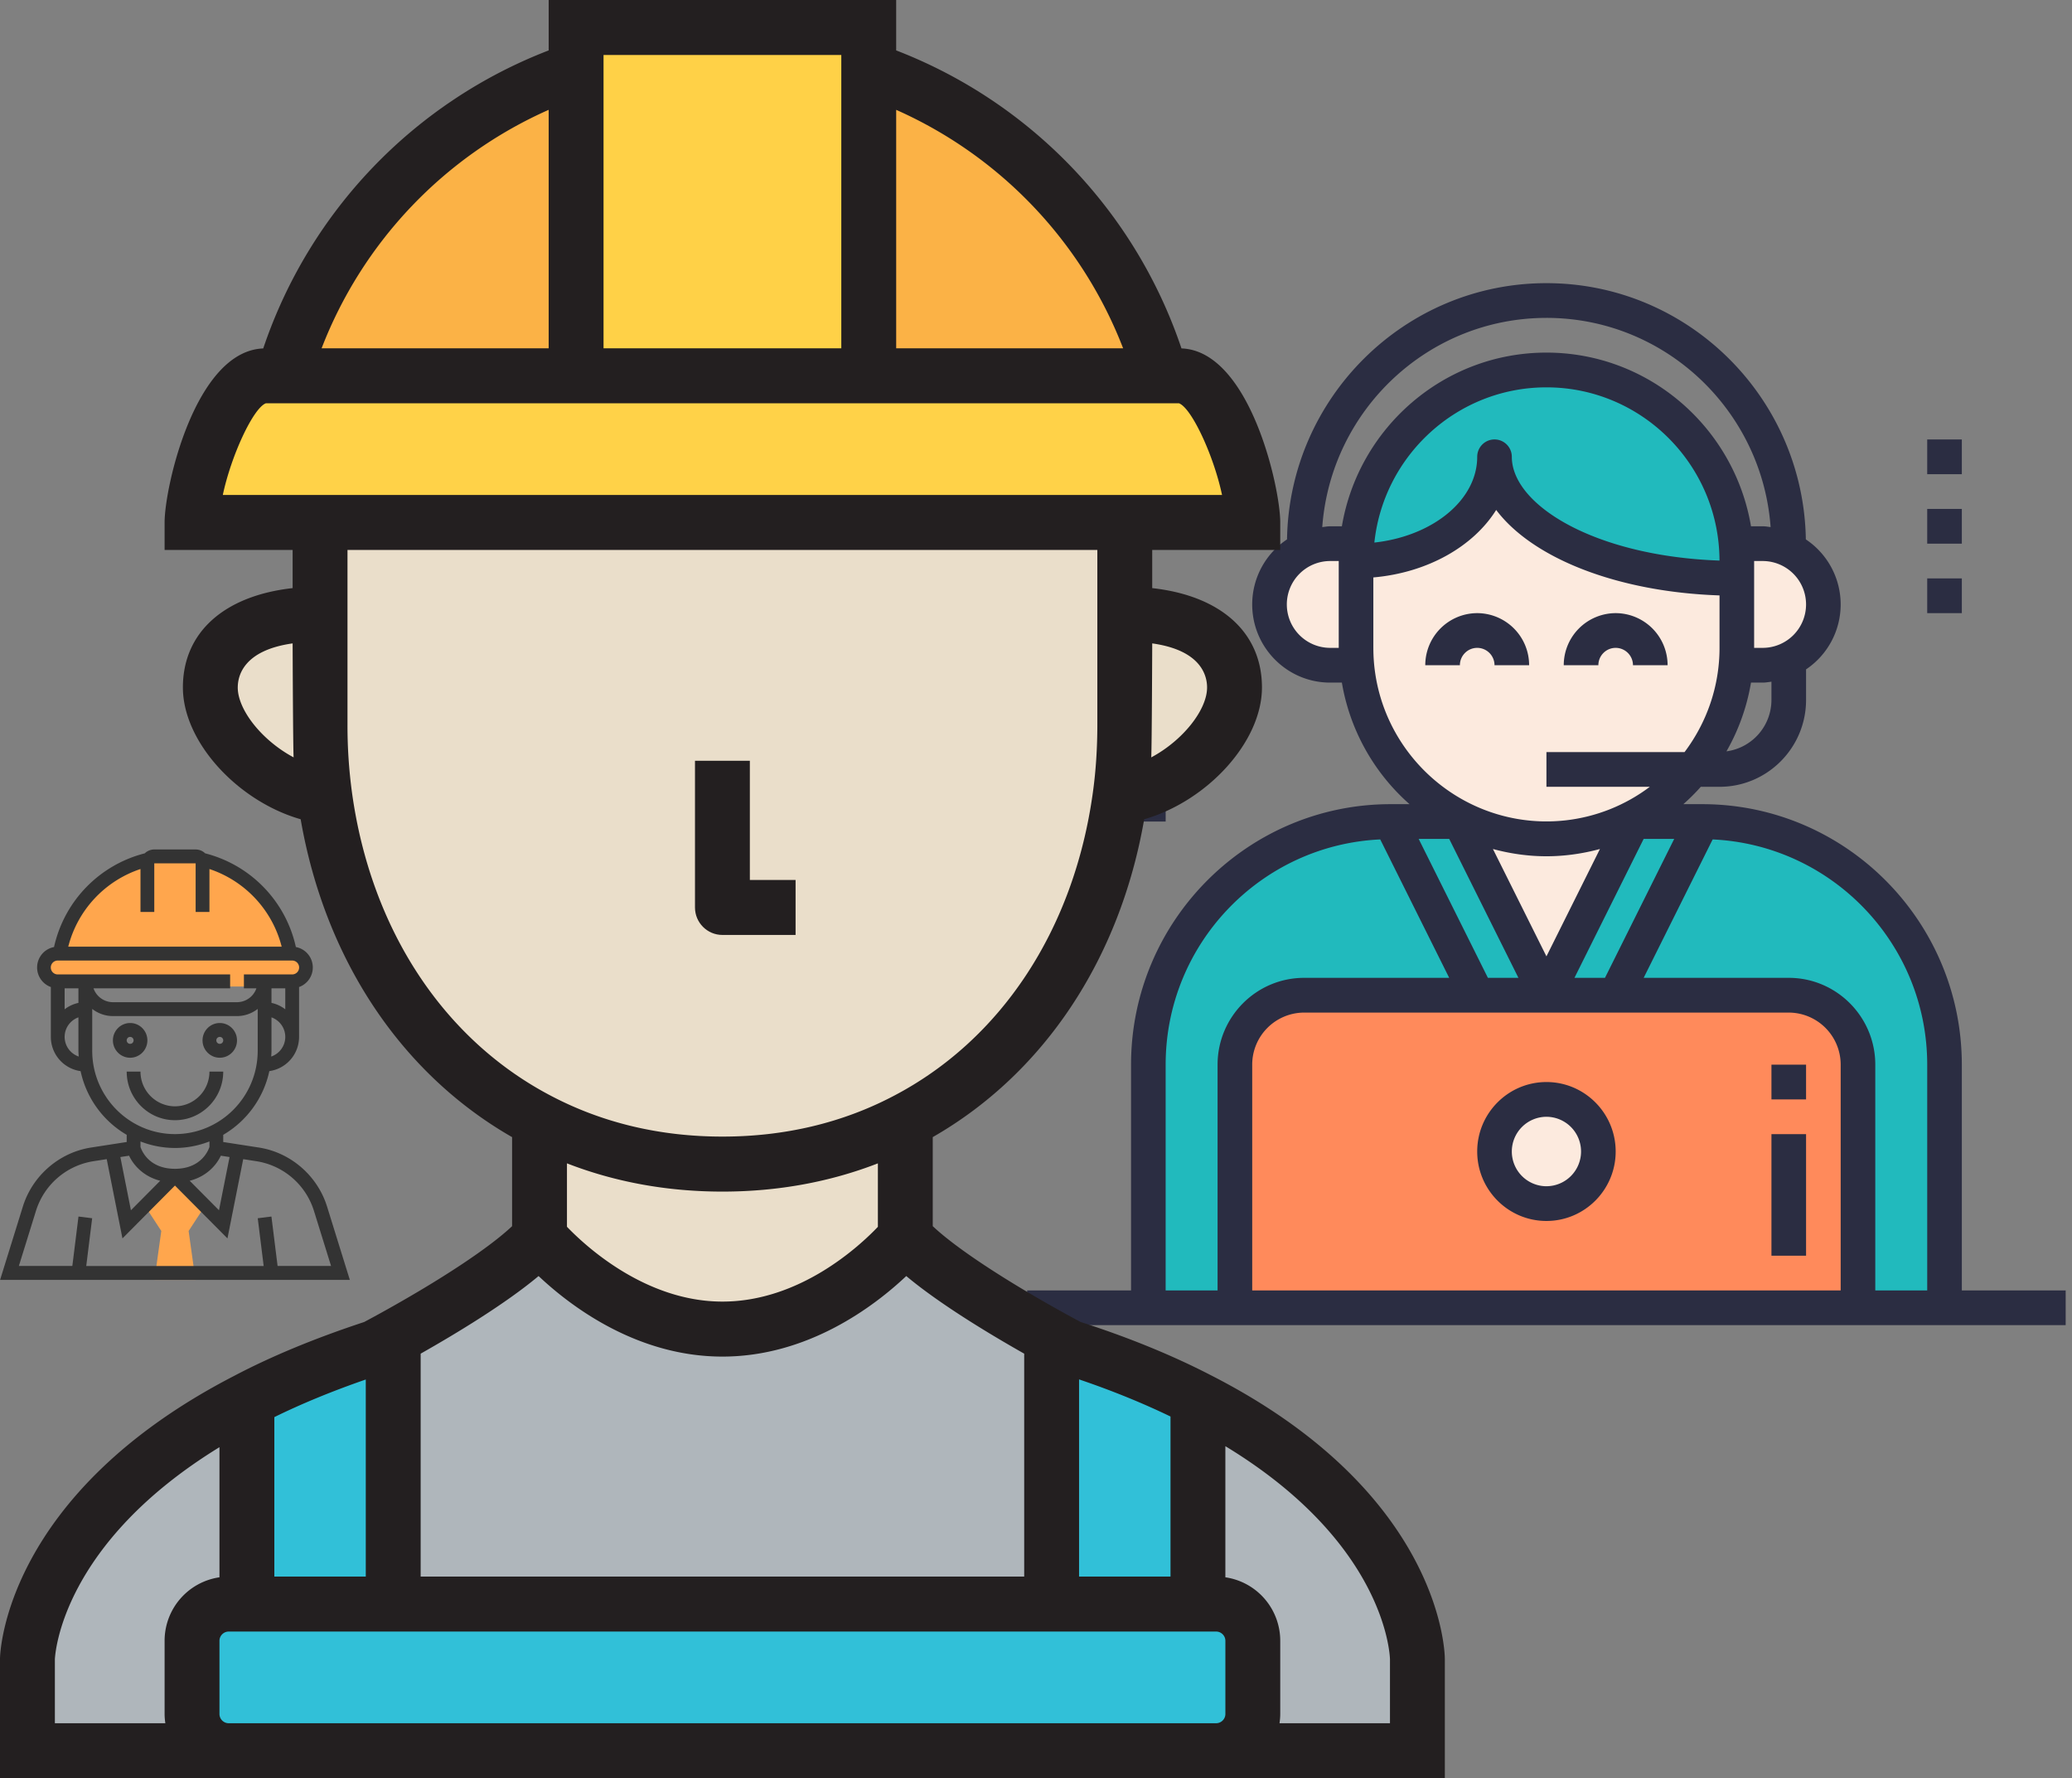
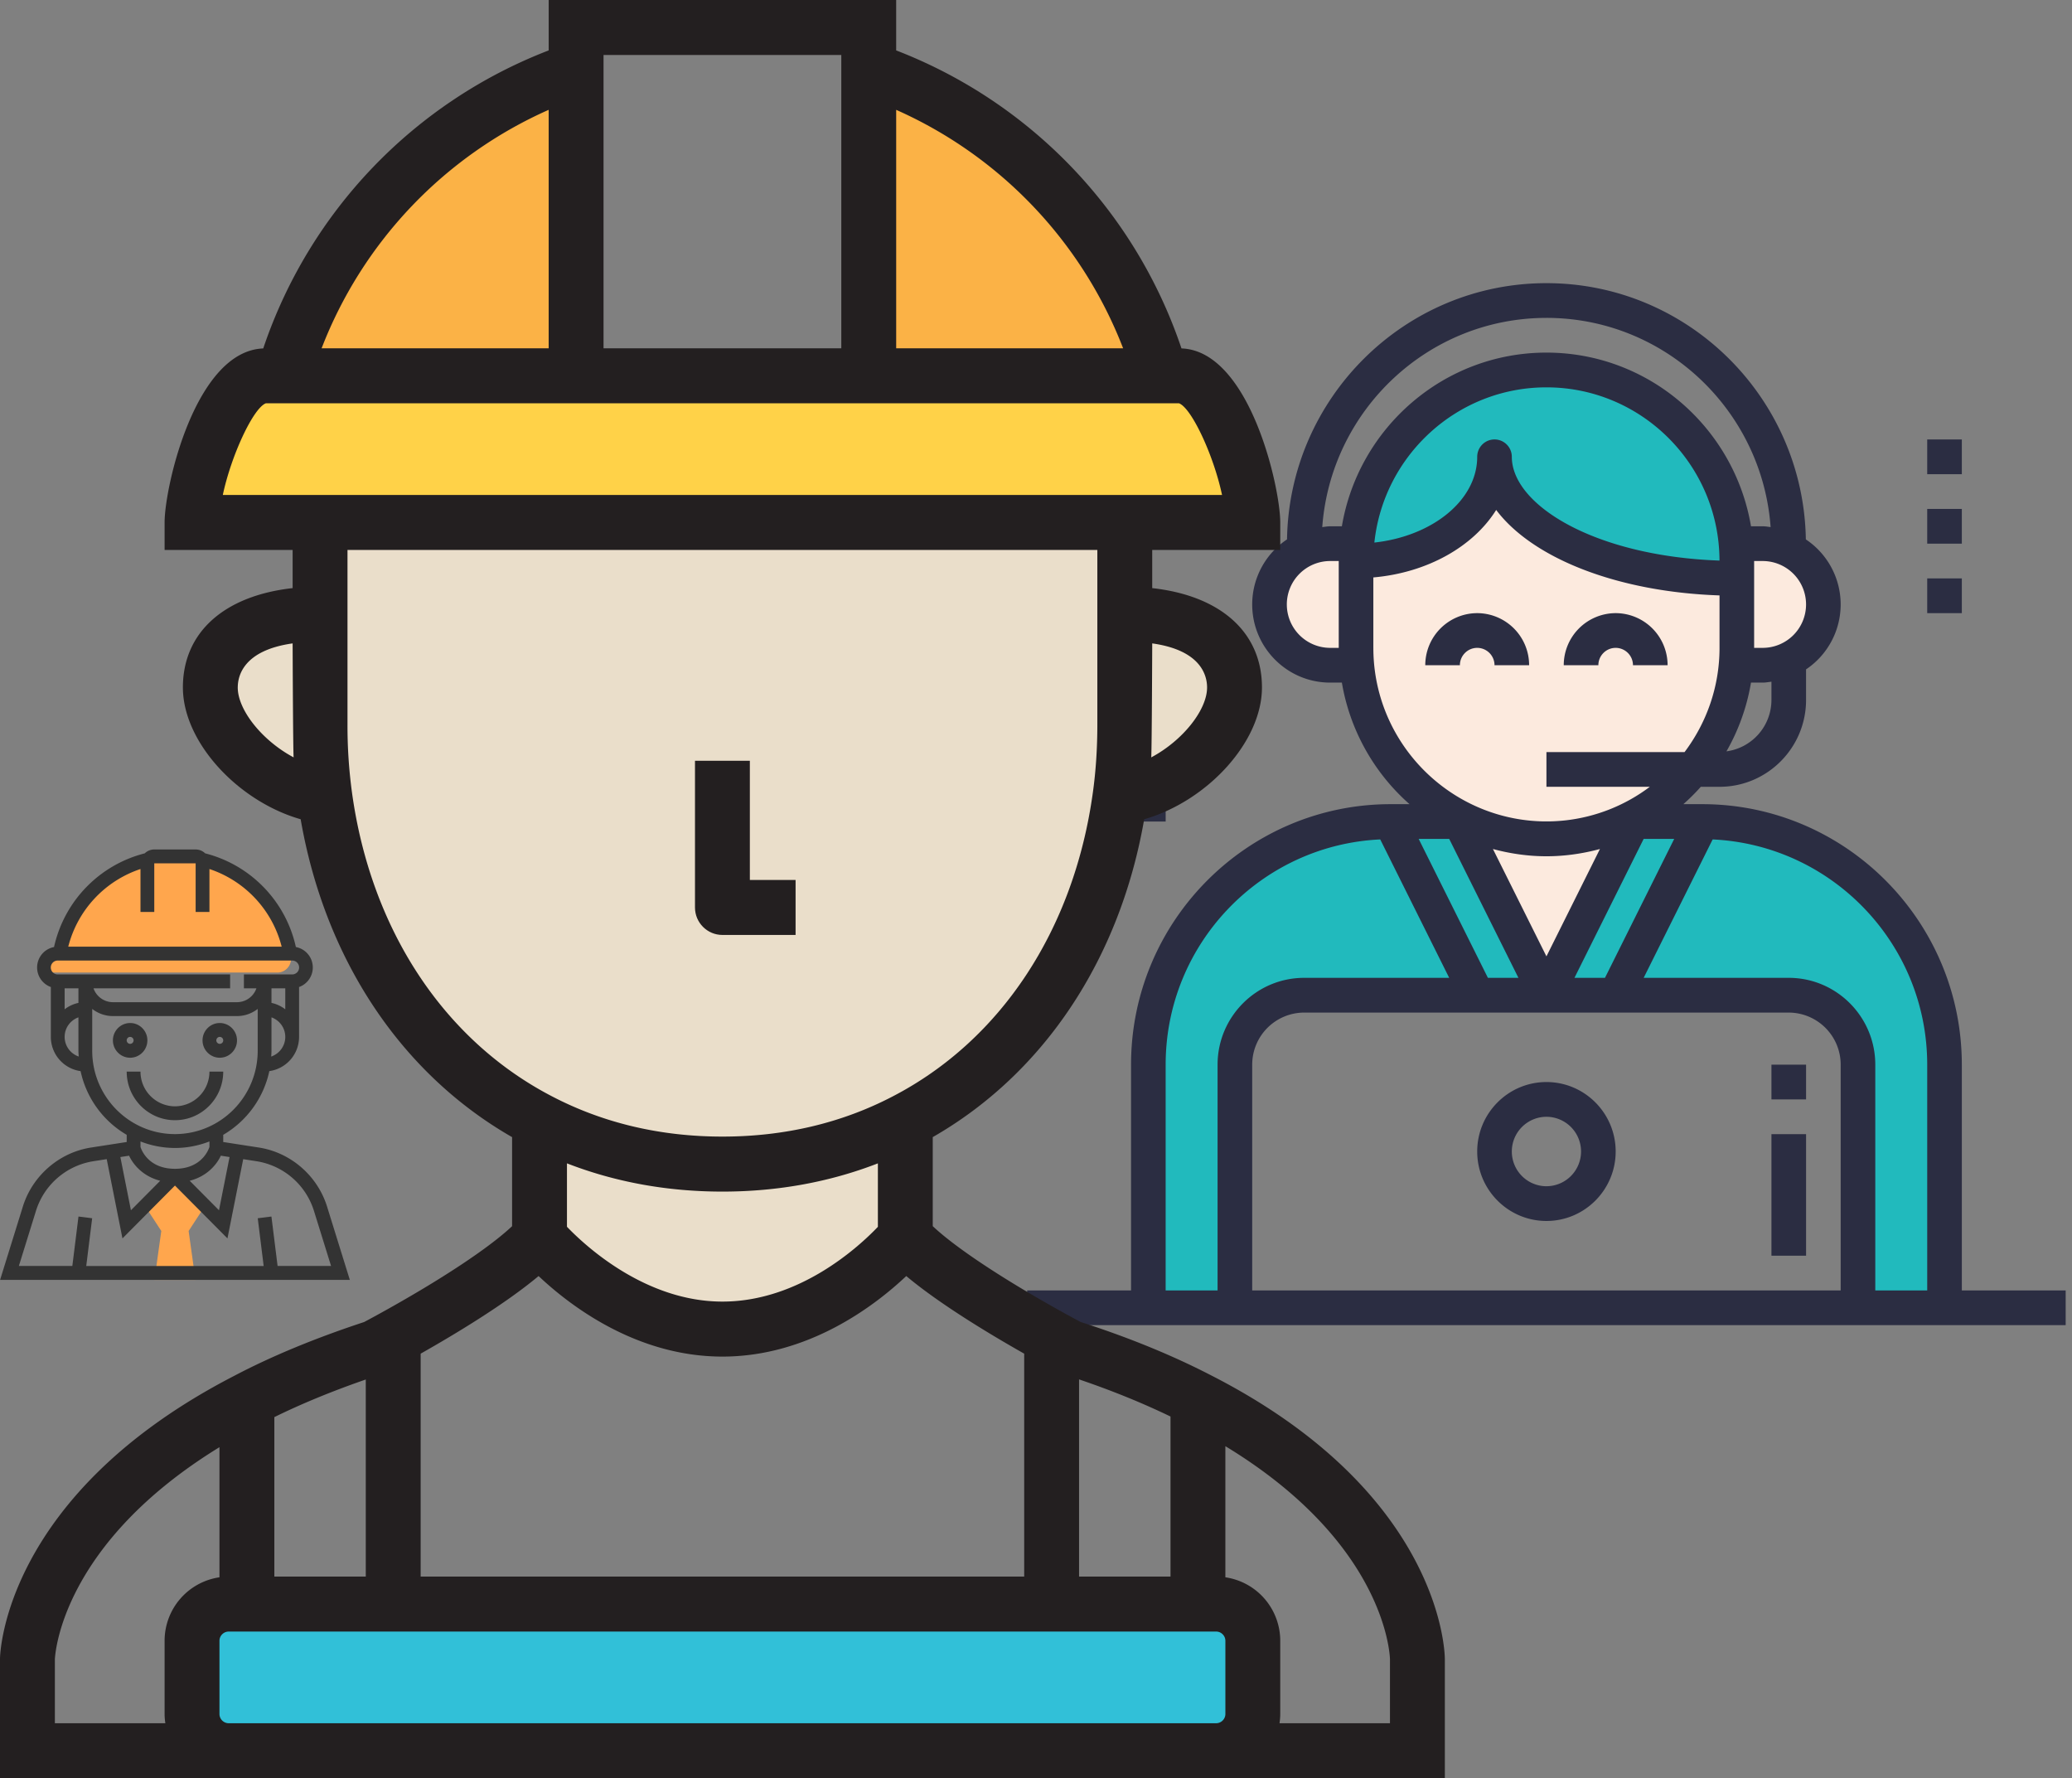
<svg xmlns="http://www.w3.org/2000/svg" width="148" height="127">
  <rect width="100%" height="100%" fill="#808080" stroke="none" />
  <g fill="none" fill-rule="evenodd">
    <g fill-rule="nonzero">
      <path d="M106.722 32.761c0 4.695 7.802 8.494 17.444 8.494V40.04c0-7.37-6.136-13.347-13.706-13.347-7.57 0-13.707 5.976-13.707 13.347 5.51 0 9.969-3.256 9.969-7.28z" fill="#21BABD" />
      <path d="M116.23 58.66h-.54a13.633 13.633 0 0 0 4.842-3.758 13.842 13.842 0 0 0 3.105-8.768v1.253h1.852c2.387 0 4.321-1.963 4.321-4.384 0-2.421-1.934-4.384-4.32-4.384h-1.853v2.505c-9.553 0-17.284-3.921-17.284-8.767 0 4.153-4.418 7.515-9.877 7.515v-1.253h-1.852c-2.386 0-4.321 1.963-4.321 4.384 0 2.421 1.935 4.384 4.321 4.384h1.852v-1.253a13.78 13.78 0 0 0 7.947 12.526h-.54l6.174 12.525 6.173-12.525zm-4.493 1.136zm1.337-.237zm-7.326-.367zm1.404.397zm2.905.323z" fill="#FCEADE" />
      <path d="M88.375 76.443c0-2.744 2.197-4.97 4.908-4.97h17.177l-6.135-12.422h-4.908c-9.486 0-17.177 7.786-17.177 17.392v17.391h6.135V76.443z" fill="#21BABD" />
-       <path d="M127.302 71.185H92.811c-2.72 0-4.927 2.253-4.927 5.033v17.616h44.345V76.218c0-2.78-2.206-5.033-4.927-5.033zm-17.245 15.1c-2.041 0-3.696-1.69-3.696-3.775s1.655-3.775 3.696-3.775c2.04 0 3.695 1.69 3.695 3.775s-1.654 3.775-3.695 3.775z" fill="#FF8A5B" />
-       <ellipse fill="#FCEADE" cx="110.057" cy="82.105" rx="3.628" ry="3.64" />
      <path d="M115.368 71.474h12.269c2.71 0 4.908 2.225 4.908 4.969v17.391h6.134V76.443c0-9.606-7.69-17.392-17.177-17.392h-4.908l-6.134 12.423h4.908z" fill="#21BABD" />
      <path d="M105.515 46.27a1.24 1.24 0 0 1 1.236 1.24h2.472a3.72 3.72 0 0 0-3.708-3.72 3.72 3.72 0 0 0-3.71 3.72h2.473c0-.683.554-1.24 1.237-1.24zM115.405 46.27a1.24 1.24 0 0 1 1.236 1.24h2.473a3.72 3.72 0 0 0-3.71-3.72 3.72 3.72 0 0 0-3.708 3.72h2.473c0-.683.553-1.24 1.236-1.24zM110.46 77.279c-2.727 0-4.945 2.225-4.945 4.96 0 2.737 2.218 4.962 4.945 4.962 2.727 0 4.945-2.225 4.945-4.961s-2.218-4.961-4.945-4.961zm0 7.442a2.48 2.48 0 0 1-2.473-2.481 2.48 2.48 0 0 1 2.473-2.48 2.48 2.48 0 0 1 2.472 2.48 2.48 2.48 0 0 1-2.472 2.48z" fill="#2B2D42" />
      <path d="M140.13 76.038c0-10.259-8.318-18.605-18.544-18.605h-1.346c.44-.388.854-.802 1.246-1.24h1.337c3.408 0 6.181-2.782 6.181-6.202v-2.185a5.583 5.583 0 0 0-.015-9.282c-.164-10.117-8.405-18.301-18.53-18.301-10.123 0-18.364 8.184-18.529 18.301a5.582 5.582 0 0 0-2.487 4.645c0 3.077 2.496 5.582 5.563 5.582h.842a14.87 14.87 0 0 0 4.833 8.682h-1.348c-10.225 0-18.544 8.346-18.544 18.605v16.125H73.37v2.48H147.548v-2.48h-7.417V76.038zm-29.67-14.884c1.323 0 2.6-.19 3.821-.518l-3.821 7.667-3.822-7.667c1.222.327 2.499.518 3.822.518zm9.126-1.24l-4.945 9.923h-2.18l4.944-9.923h2.181zm6.946-9.923a3.71 3.71 0 0 1-3.214 3.67 14.782 14.782 0 0 0 1.753-4.91h.842c.212 0 .413-.04.619-.064v1.304zm-.619-3.72h-.618v-6.203h.618a3.1 3.1 0 0 1 3.091 3.101 3.1 3.1 0 0 1-3.09 3.101zM110.46 22.703c8.463 0 15.404 6.602 16.012 14.94-.186-.02-.367-.056-.559-.056h-.842c-1.181-7.028-7.275-12.404-14.611-12.404S97.03 30.56 95.848 37.588h-.842c-.191 0-.372.037-.559.057.609-8.34 7.55-14.941 16.013-14.941zm12.361 17.333c-8.922-.315-14.834-3.975-14.834-7.41 0-.685-.552-1.241-1.236-1.241-.684 0-1.236.556-1.236 1.24 0 3.1-3.195 5.669-7.346 6.124.659-6.222 5.919-11.085 12.29-11.085 6.807 0 12.345 5.548 12.362 12.372zM95.006 46.27a3.1 3.1 0 0 1-3.09-3.1 3.1 3.1 0 0 1 3.09-3.102h.618v6.202h-.618zm3.09 0v-5.03c3.862-.337 7.138-2.205 8.774-4.82 2.586 3.438 8.63 5.857 15.953 6.104v3.746c0 2.795-.937 5.366-2.496 7.442h-9.867v2.48h7.385a12.264 12.264 0 0 1-12.483 1.364c-4.277-1.951-7.265-6.27-7.265-11.286zm10.363 23.567h-2.18l-4.946-9.923h2.181l4.945 9.923zm-25.198 6.201c0-8.639 6.812-15.691 15.327-16.086l4.926 9.885H93.152c-3.409 0-6.182 2.782-6.182 6.201v16.125h-3.709V76.038zm6.182 16.125V76.038a3.72 3.72 0 0 1 3.709-3.72h34.616a3.72 3.72 0 0 1 3.709 3.72v16.125H89.443zm44.506 0V76.038c0-3.42-2.773-6.201-6.181-6.201h-10.363l4.927-9.885c8.514.395 15.326 7.447 15.326 16.086v16.125h-3.709z" fill="#2B2D42" />
      <path fill="#2B2D42" d="M126.532 81h2.473v8.682h-2.473zM126.532 76.038h2.473v2.481h-2.473zM137.658 31.386h2.473v2.481h-2.473zM137.658 36.347h2.473v2.481h-2.473zM137.658 41.309h2.473v2.481h-2.473zM80.789 46.27h2.473v2.481h-2.473zM80.789 51.231h2.473v2.481h-2.473zM80.789 56.193h2.473v2.481h-2.473z" />
-       <path fill="#FFA64D" d="M14.45 86.42l-1.953-1.996-1.952 1.995.976 1.497-.488 3.492h2.928l-.488-3.492zM20.793 68.461h-.136c-.579-3.313-3.037-5.955-6.208-6.739h-.078a.479.479 0 0 0-.41-.244h-2.928c-.176 0-.324.1-.41.244h-.078c-3.17.784-5.629 3.426-6.207 6.74H4.2a.987.987 0 0 0-.976.997c0 .551.437.998.976.998h16.592c.54 0 .976-.447.976-.998a.987.987 0 0 0-.976-.998z" />
+       <path fill="#FFA64D" d="M14.45 86.42l-1.953-1.996-1.952 1.995.976 1.497-.488 3.492h2.928l-.488-3.492zM20.793 68.461h-.136c-.579-3.313-3.037-5.955-6.208-6.739h-.078a.479.479 0 0 0-.41-.244h-2.928c-.176 0-.324.1-.41.244h-.078c-3.17.784-5.629 3.426-6.207 6.74H4.2a.987.987 0 0 0-.976.997h16.592c.54 0 .976-.447.976-.998a.987.987 0 0 0-.976-.998z" />
      <path d="M23.363 86.178c-.686-2.212-2.6-3.87-4.875-4.222l-2.543-.394v-.513a6.954 6.954 0 0 0 3.293-4.55 2.47 2.47 0 0 0 2.124-2.444v-3.562a1.485 1.485 0 0 0-.228-2.856 8.88 8.88 0 0 0-6.48-6.692.975.975 0 0 0-.68-.276H11.02a.975.975 0 0 0-.68.276 8.88 8.88 0 0 0-6.48 6.692 1.485 1.485 0 0 0-.228 2.856v3.562A2.47 2.47 0 0 0 5.757 76.5a6.954 6.954 0 0 0 3.293 4.549v.513l-2.543.394c-2.275.352-4.19 2.01-4.876 4.221l-1.624 5.23h24.98l-1.624-5.23zm-8.403-4.263c-.084.258-.602 1.56-2.463 1.56-1.86 0-2.377-1.296-2.462-1.56v-.393a6.803 6.803 0 0 0 2.462.466c.869 0 1.697-.17 2.463-.466v.393zm-3.516 2.415l-2.092 2.106-.755-3.8.623-.097c.307.66 1.005 1.478 2.224 1.79zm4.33-1.791l.623.097-.755 3.8-2.092-2.106c1.22-.313 1.917-1.13 2.224-1.791zm4.603-11.954v1.5a2.432 2.432 0 0 0-.985-.458v-1.042h.985zm-1.005 4.873c.008-.137.02-.273.02-.411v-2.388c.572.205.985.75.985 1.396 0 .653-.423 1.203-1.005 1.403zm-9.337-13.393v3.066h.985v-3.47h2.955v3.47h.985v-3.066a7.898 7.898 0 0 1 5.16 5.545H4.875a7.898 7.898 0 0 1 5.16-5.545zm-5.91 6.536H20.87a.495.495 0 0 1 0 .992h-3.448v.992h.894a1.476 1.476 0 0 1-1.387.991H8.065a1.476 1.476 0 0 1-1.387-.991h9.76v-.992H4.124a.495.495 0 0 1 0-.992zm1.477 1.984v1.041a2.438 2.438 0 0 0-.985.458v-1.5h.985zm-.985 3.47c0-.645.413-1.19.985-1.396v2.388c0 .138.013.274.02.41a1.484 1.484 0 0 1-1.005-1.402zm1.97.992v-2.988c.413.315.921.509 1.478.509h8.865c.556 0 1.065-.194 1.477-.509v2.988c0 3.28-2.65 5.95-5.91 5.95-3.259 0-5.91-2.67-5.91-5.95zM2.571 86.473a5.134 5.134 0 0 1 4.086-3.537l.966-.15 1.124 5.66 3.75-3.774 3.75 3.775 1.125-5.66.966.15a5.134 5.134 0 0 1 4.085 3.536l1.225 3.943h-3.82l-.44-3.532-.977.123.423 3.41H6.16l.423-3.41-.977-.123-.439 3.532h-3.82l1.224-3.943z" fill="#333" />
      <path d="M10.527 74.303c0-.683-.552-1.24-1.231-1.24s-1.231.557-1.231 1.24c0 .683.552 1.24 1.231 1.24s1.231-.557 1.231-1.24zm-1.477 0c0-.137.11-.248.246-.248s.246.111.246.248-.11.248-.246.248a.247.247 0 0 1-.246-.248zM15.699 75.542c.678 0 1.23-.556 1.23-1.239s-.552-1.24-1.23-1.24c-.68 0-1.232.557-1.232 1.24 0 .683.553 1.24 1.232 1.24zm0-1.487c.135 0 .246.111.246.248s-.11.248-.246.248a.247.247 0 0 1-.247-.248c0-.137.11-.248.247-.248zM15.945 76.534h-.985a2.474 2.474 0 0 1-2.463 2.479 2.474 2.474 0 0 1-2.462-2.479H9.05c0 1.914 1.546 3.47 3.447 3.47s3.448-1.556 3.448-3.47z" fill="#333" />
-       <path d="M27.772 95.022v18.979H17.36V99.486c2.577-1.357 5.597-2.61 9.11-3.759 0 0 .495-.261 1.302-.705zM85.037 99.434v14.567H74.625V95.022c.807.444 1.301.705 1.301.705 3.514 1.123 6.534 2.376 9.11 3.707z" fill="#31C0D8" />
-       <path d="M13.456 121.832a2.614 2.614 0 0 0 2.603 2.61H1.743v-6.526s.182-10.468 15.617-18.43v14.515H16.06a2.614 2.614 0 0 0-2.603 2.61v5.221zM100.654 117.916v6.527H86.338a2.614 2.614 0 0 0 2.603-2.61v-5.222a2.614 2.614 0 0 0-2.603-2.61h-1.301V99.434c15.565 7.936 15.617 18.482 15.617 18.482zM74.625 95.022v18.979H27.772V95.022c2.55-1.41 8.251-4.699 10.412-7.127 0 0 5.362 6.527 13.015 6.527 7.652 0 13.014-6.527 13.014-6.527 2.16 2.428 7.861 5.718 10.412 7.127z" fill="#AFB6BB" />
      <path d="M88.941 116.611v5.221a2.614 2.614 0 0 1-2.603 2.61h-70.28a2.614 2.614 0 0 1-2.602-2.61v-5.22A2.614 2.614 0 0 1 16.059 114H86.338a2.614 2.614 0 0 1 2.603 2.61z" fill="#31C0D8" />
-       <path fill="#FFD147" d="M61.61 4.75v21.798H40.787V1.748H61.61z" />
      <path d="M82.434 26.548H61.61V4.75c10.022 3.394 17.856 11.565 20.824 21.798zM40.787 4.75v21.798H19.963v-.026A32.635 32.635 0 0 1 40.787 4.75z" fill="#FBB246" />
      <path d="M88.941 36.99H13.456c0-2.871 2.343-10.442 5.206-10.442H83.735c2.863 0 5.206 7.57 5.206 10.442z" fill="#FFD248" />
      <path d="M79.83 43.517c4.322 0 7.81 1.618 7.81 5.22 0 3.342-4.113 7.206-8.148 7.754.235-1.67.339-3.394.339-5.143v-7.831zM22.566 51.348c0 1.75.104 3.472.339 5.143-4.035-.548-8.148-4.412-8.148-7.753 0-3.603 3.488-5.221 7.81-5.221v7.831zM38.184 79.594c3.8 1.984 8.173 3.08 13.015 3.08 4.841 0 9.214-1.096 13.014-3.08v8.301s-5.362 6.527-13.014 6.527c-7.653 0-13.015-6.527-13.015-6.527v-8.301z" fill="#EADECA" />
      <path d="M38.184 79.594c-8.356-4.333-13.874-12.896-15.28-23.103a37.103 37.103 0 0 1-.338-5.143V36.99h57.265v14.358c0 1.75-.104 3.472-.339 5.143-1.405 10.207-6.923 18.77-15.279 23.103-3.8 1.984-8.173 3.08-13.014 3.08-4.842 0-9.215-1.096-13.015-3.08z" fill="#EADECA" />
      <path d="M86.465 98.205c-2.743-1.417-5.864-2.691-9.279-3.79-.2-.107-.593-.318-1.124-.61-4.355-2.405-7.788-4.679-9.437-6.233v-6.36c7.939-4.549 13.367-12.71 15.103-22.701 4.497-1.29 8.412-5.522 8.412-9.413 0-3.94-2.955-6.553-7.839-7.095v-2.725h9.145v-1.964c0-2.528-2.19-12.256-7.055-12.43A34.667 34.667 0 0 0 64.012 3.6V0h-24.82v3.6a34.648 34.648 0 0 0-20.389 21.285c-4.858.185-7.046 9.903-7.046 12.43v1.963h9.145v2.725c-4.884.542-7.838 3.156-7.838 7.095 0 3.891 3.914 8.122 8.412 9.413 1.736 9.994 7.166 18.156 15.102 22.702v6.36c-1.649 1.554-5.081 3.827-9.433 6.23-.538.296-.935.509-1.134.615-3.503 1.153-6.626 2.446-9.27 3.838C.39 106.683.008 117.98 0 118.456L0 127h103.203v-8.52c-.002-.481-.248-11.874-16.738-20.275zm-2.857 2.962v11.43h-6.532V98.516c2.354.8 4.54 1.688 6.532 2.652zm-53.561-4.489c2.548-1.442 6.062-3.567 8.423-5.543 2.259 2.131 6.998 5.752 13.132 5.752 6.134 0 10.873-3.62 13.131-5.752 2.36 1.976 5.873 4.1 8.424 5.543v15.92h-43.11v-15.92zm21.555-11.575c3.94 0 7.661-.68 11.104-2.016v4.533c-1.34 1.404-5.588 5.339-11.104 5.339-5.481 0-9.758-3.942-11.105-5.343v-4.53c3.445 1.338 7.166 2.017 11.105 2.017zM86.22 49.098c0 1.604-1.731 3.788-3.988 4.994.043-.777.07-8.141.07-8.141 3.492.49 3.918 2.3 3.918 3.147zm-5.997-24.222h-16.21V7.845a30.75 30.75 0 0 1 16.21 17.031zM43.11 3.928h16.983v20.948H43.11V3.928zm-3.919 3.916v17.032h-16.22a30.728 30.728 0 0 1 16.22-17.032zm-20.204 20.96h65.23c.9.344 2.475 3.726 3.072 6.547H15.915c.597-2.82 2.172-6.203 3.072-6.547zm-2.004 20.294c0-.846.426-2.656 3.919-3.147 0 0 .026 7.365.07 8.14-2.258-1.205-3.99-3.389-3.99-4.993zm8.159 7.504a35.371 35.371 0 0 1-.321-4.886V39.278h53.561v12.438c0 1.726-.108 3.37-.321 4.89-1.348 9.78-6.558 17.689-14.3 21.701-3.648 1.903-7.74 2.868-12.16 2.868s-8.51-.965-12.163-2.87c-7.737-4.01-12.948-11.92-14.296-21.703zm.985 41.921v14.075h-6.531V101.21c1.94-.954 4.127-1.854 6.531-2.687zm-22.208 20c.024-.54.572-8.302 11.757-15.166v9.293a4.583 4.583 0 0 0-3.919 4.53v5.238c0 .222.022.44.053.654H3.92v-4.548zm12.41 4.55a.663.663 0 0 1-.653-.655v-5.238c0-.354.3-.654.654-.654h70.544c.354 0 .653.3.653.654v5.238c0 .354-.3.654-.653.654H16.33zm82.955 0h-7.89c.03-.215.052-.433.052-.655v-5.238a4.582 4.582 0 0 0-3.92-4.53v-9.365c11.352 6.889 11.745 14.767 11.758 15.224v4.563z" fill="#231F20" />
      <path d="M51.602 66.773h5.225v-3.928h-3.266v-8.51h-3.919V64.81c0 1.085.877 1.964 1.96 1.964z" fill="#231F20" />
    </g>
  </g>
</svg>